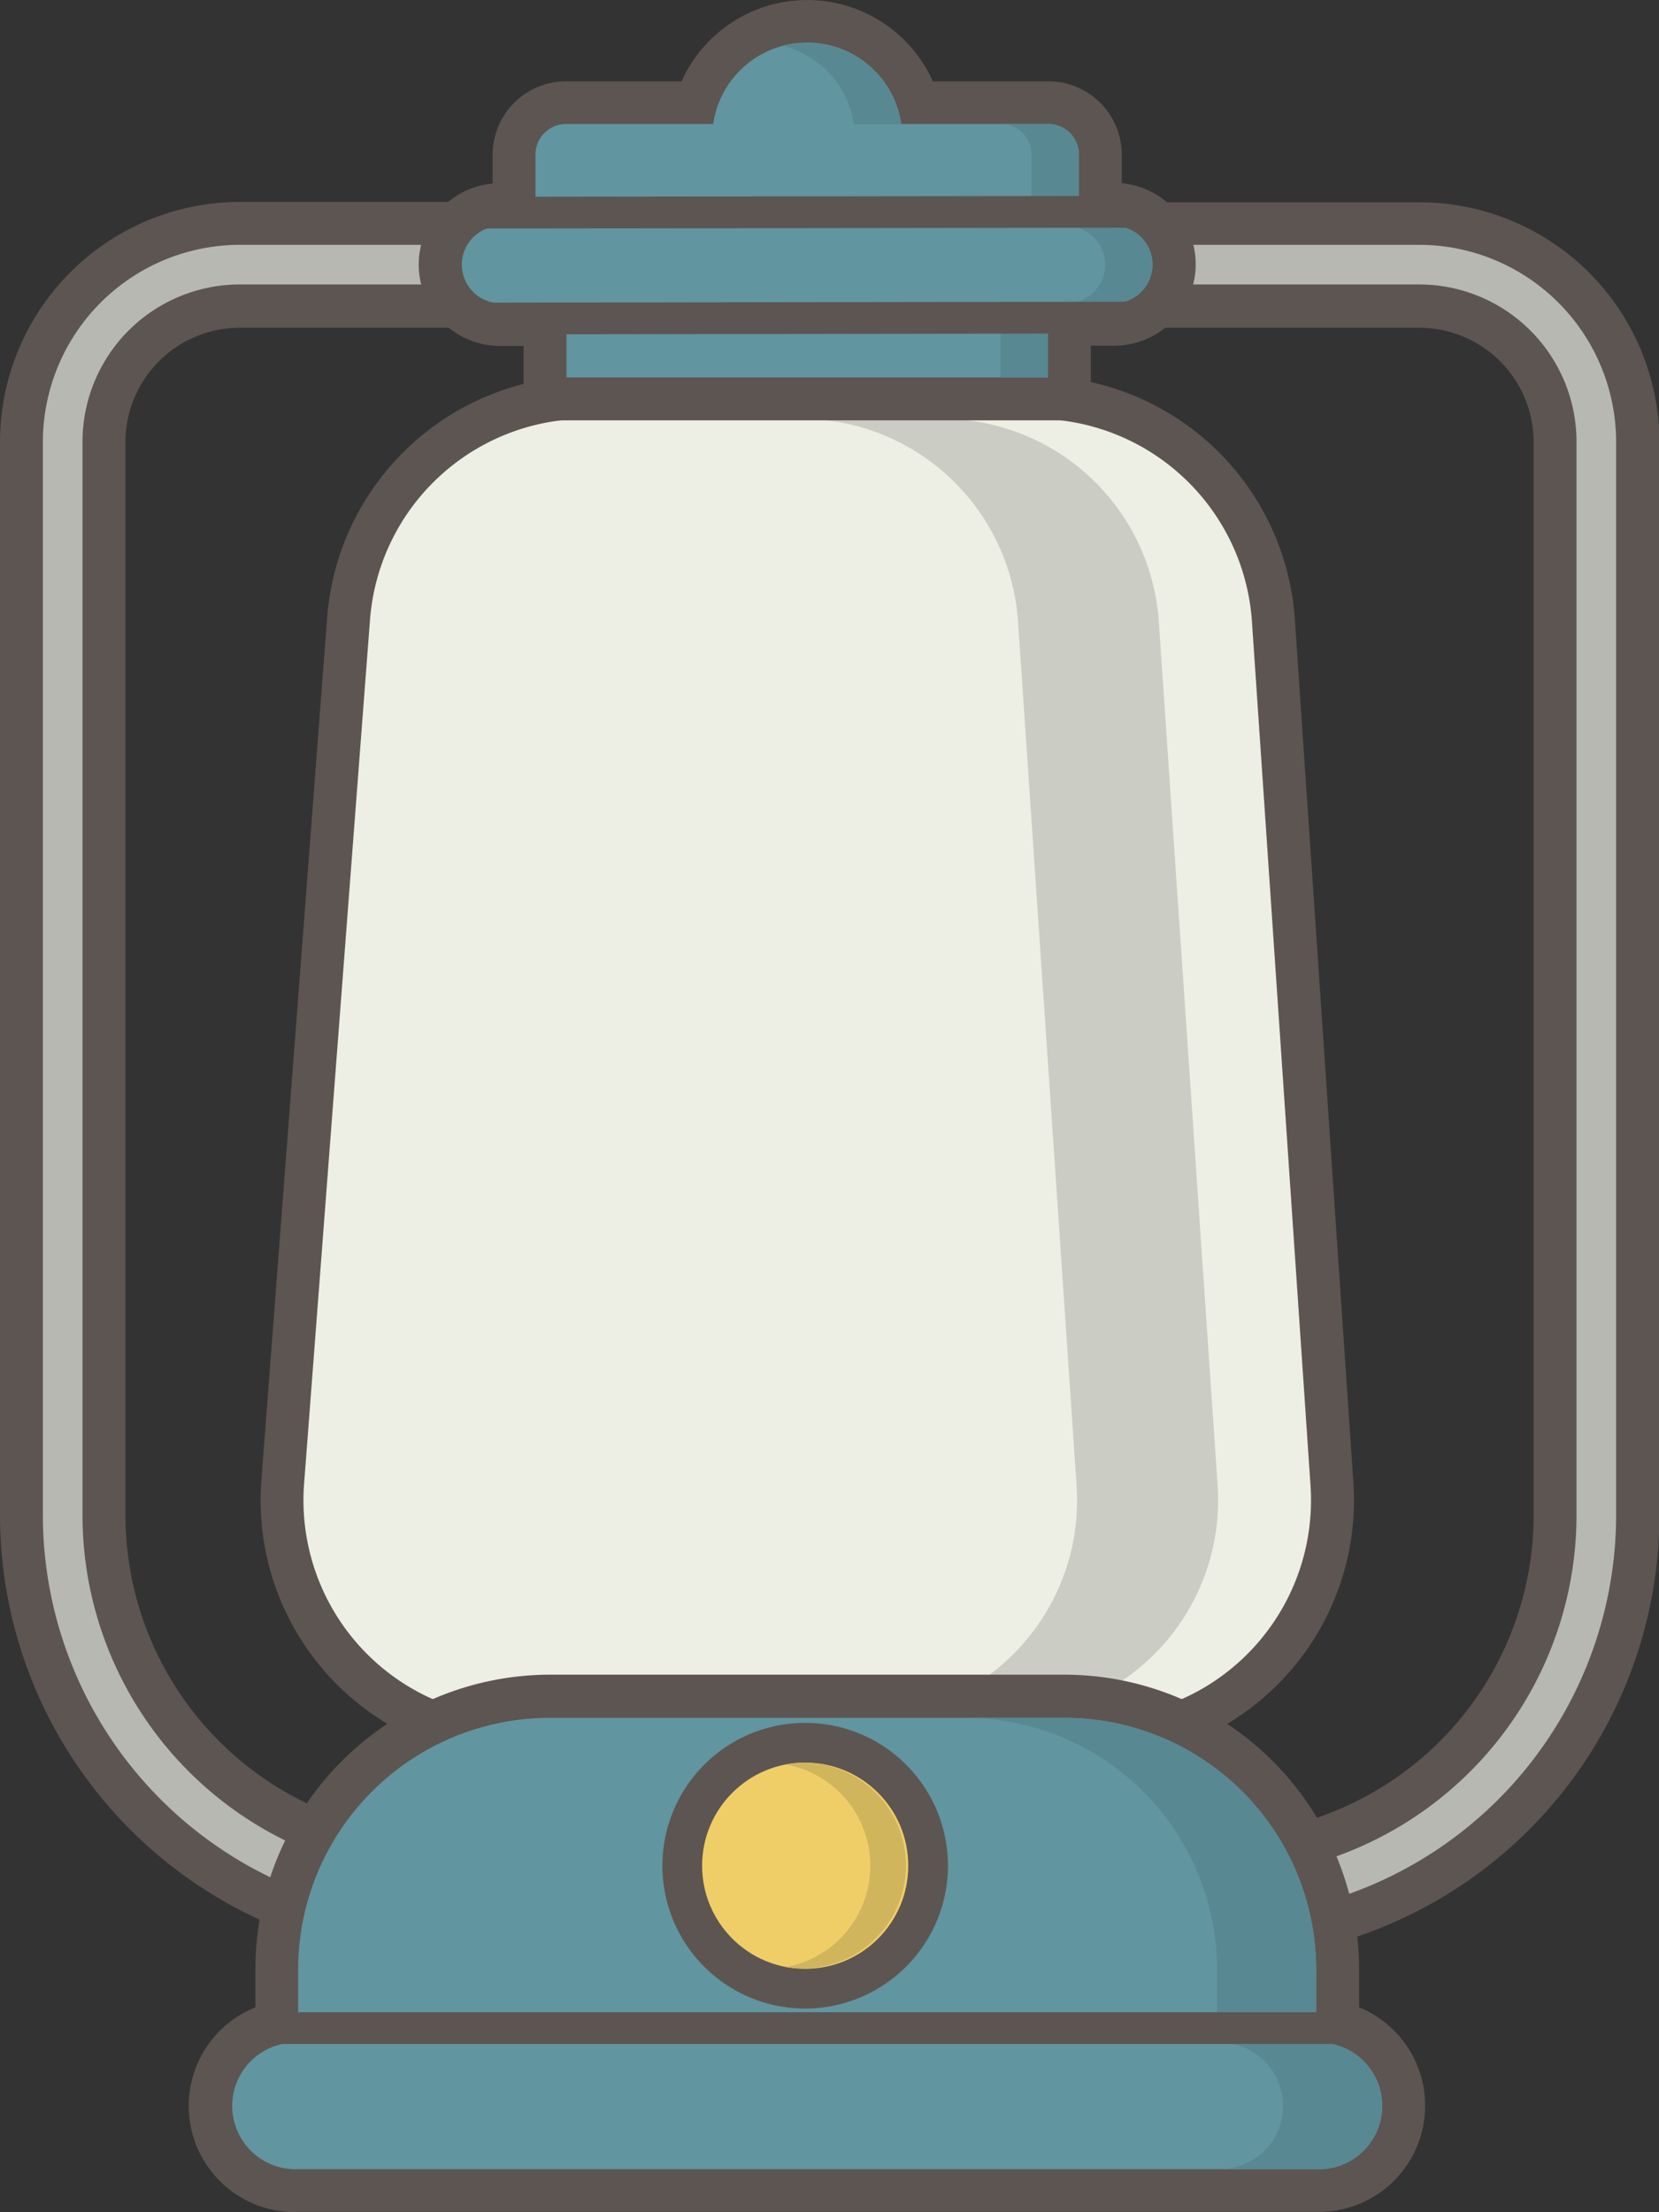
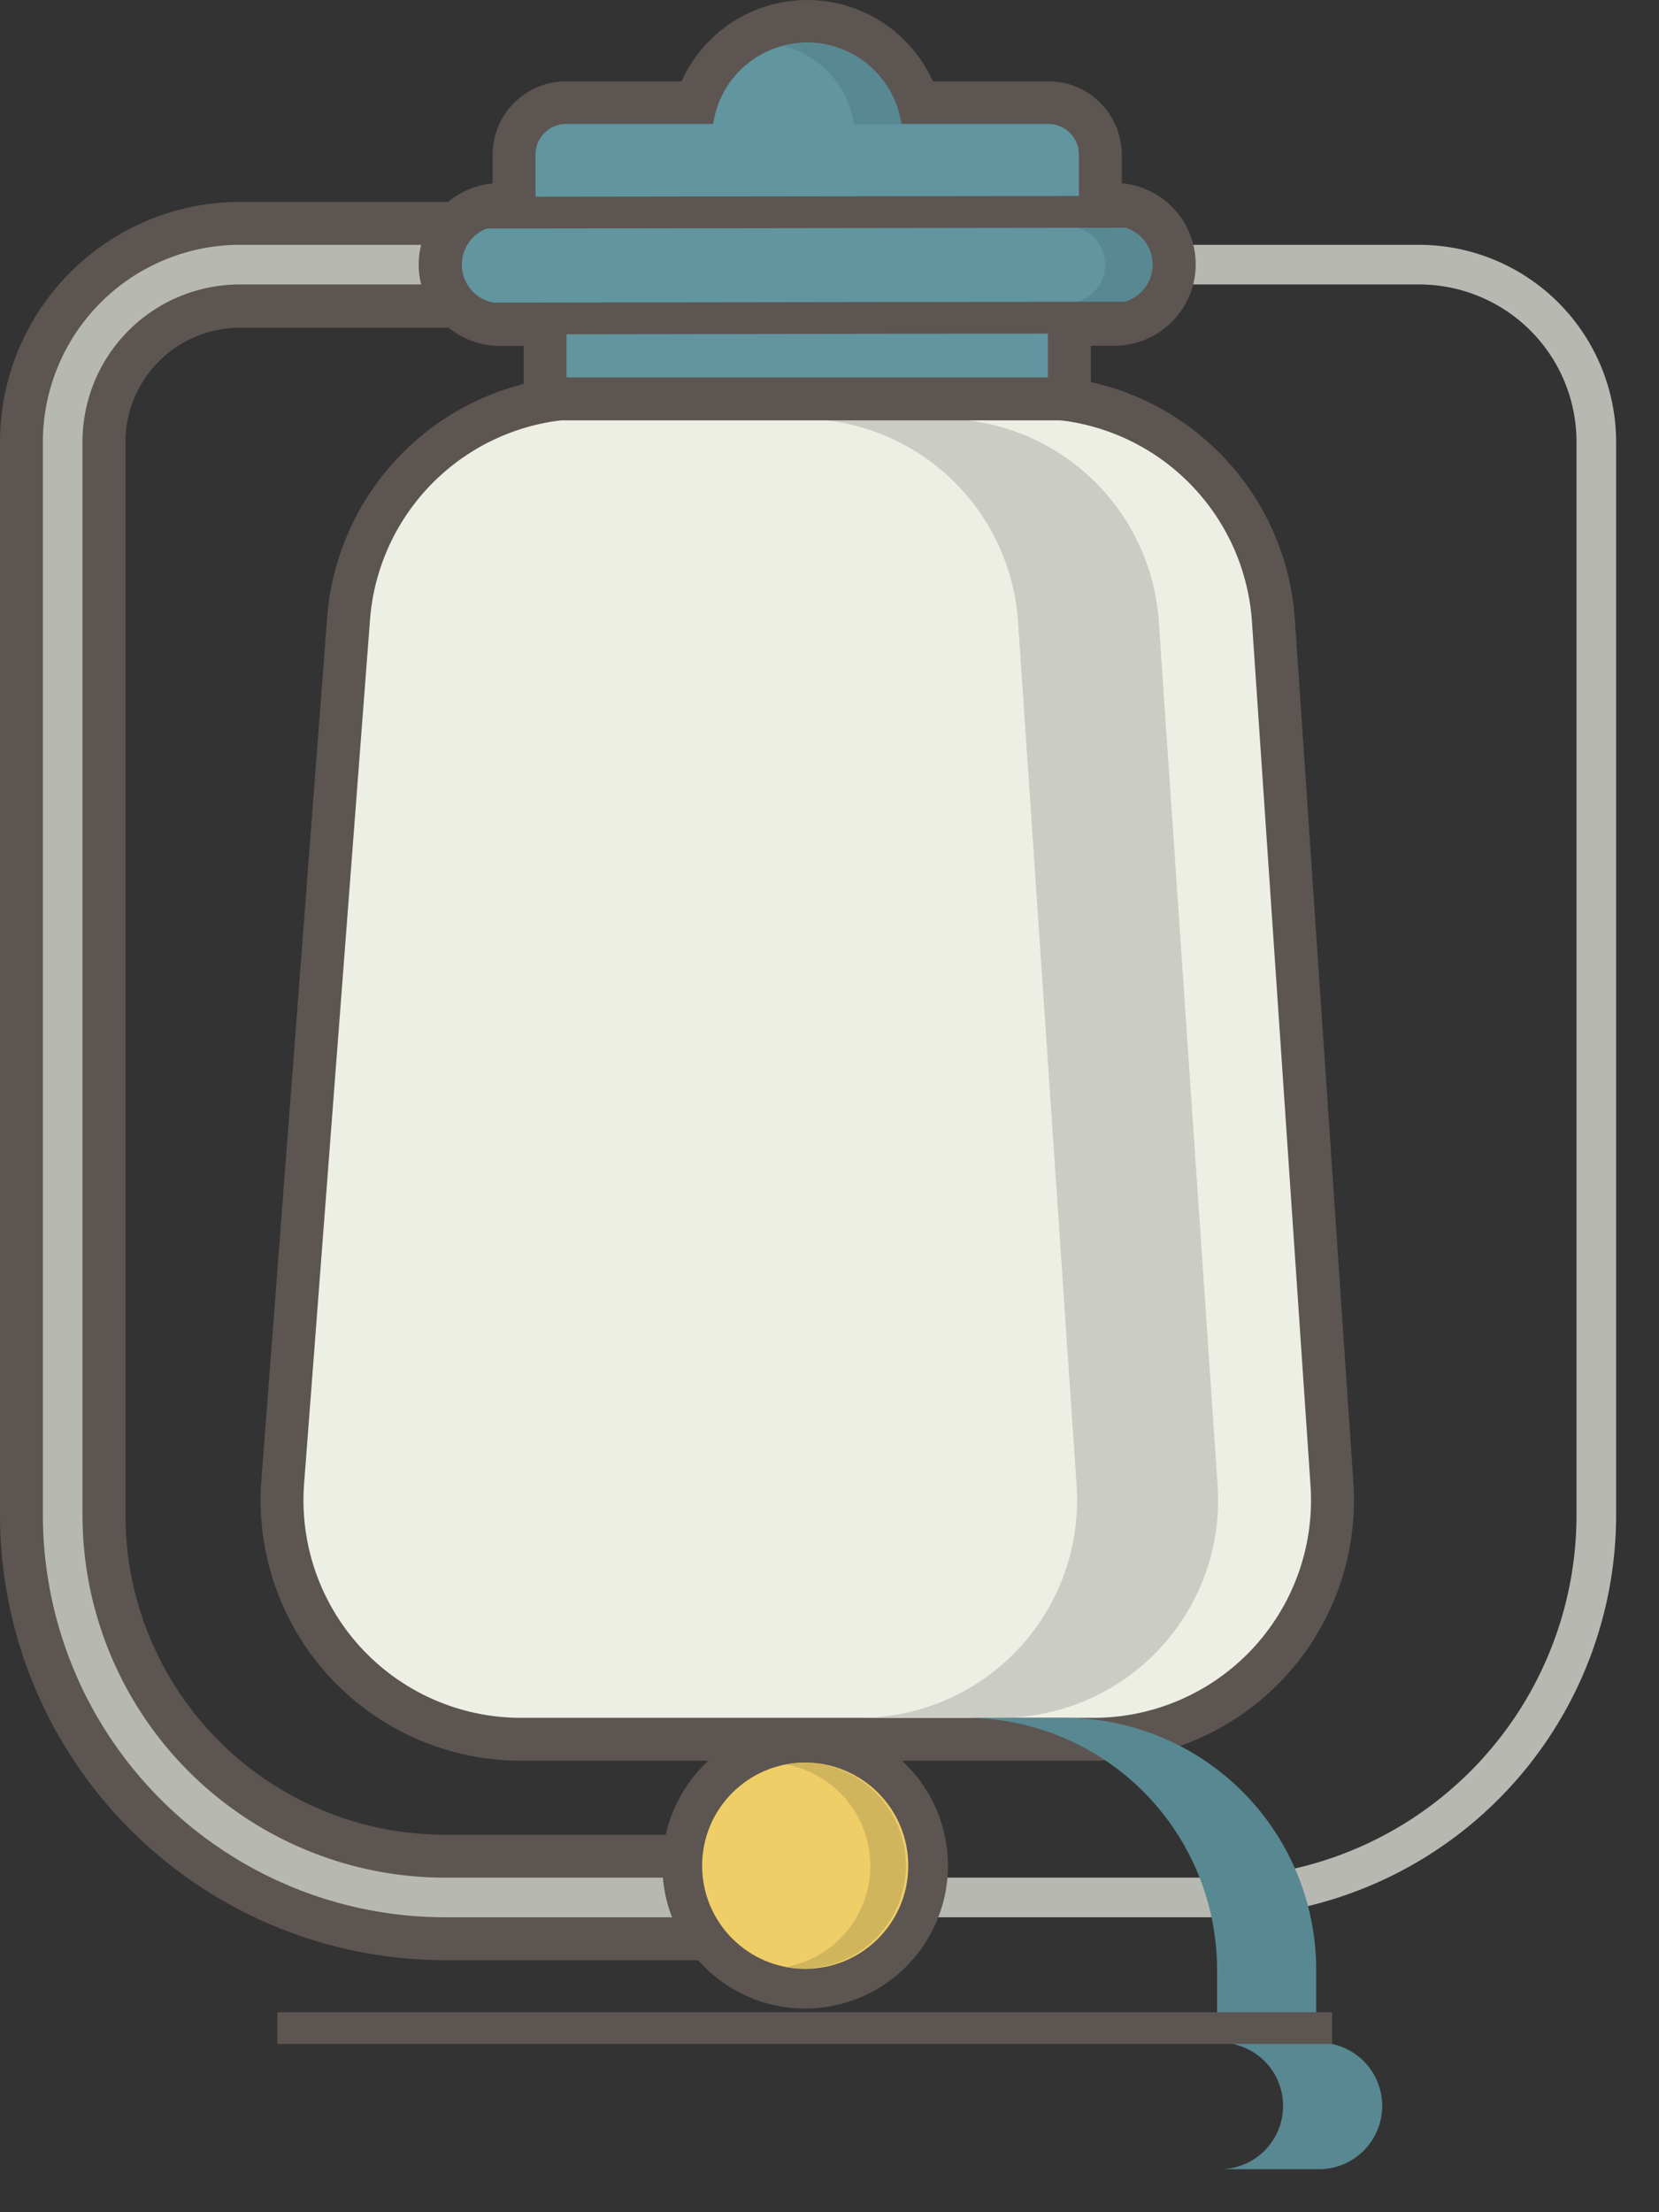
<svg xmlns="http://www.w3.org/2000/svg" id="Layer_1" data-name="Layer 1" viewBox="0 0 193.47 257.87">
  <rect x="0" y="0" width="193.47" height="257.87" fill="#333333" stroke="none" />
  <defs>
    <style>.cls-1{fill:#5d5551;}.cls-2{fill:#b7b8b1;}.cls-3{fill:#eeefe4;}.cls-4{fill:#cbccc4;}.cls-5{fill:#6195a0;}.cls-6{fill:#588892;}.cls-7{fill:none;stroke:#5d5551;stroke-miterlimit:10;stroke-width:3.7px;}.cls-8{fill:#efce68;}.cls-9{fill:#d1b55d;}</style>
  </defs>
  <title>icon-lantern</title>
  <path class="cls-1" d="M51.85,228.5A51.91,51.91,0,0,1,0,176.65V51.54a28,28,0,0,1,28-28H64.68V38.21H28A13.34,13.34,0,0,0,14.63,51.54V176.65a37.27,37.27,0,0,0,37.23,37.23H96.71V228.5H51.85Z" />
  <path class="cls-2" d="M91.71,223.5H51.85A46.91,46.91,0,0,1,5,176.65V51.54a23,23,0,0,1,23-23H59.68v4.62H28A18.35,18.35,0,0,0,9.62,51.54V176.65a42.28,42.28,0,0,0,42.23,42.23H91.71v4.62Z" />
-   <path class="cls-1" d="M96.77,228.5V213.88h44.85a37.27,37.27,0,0,0,37.23-37.23V51.54a13.34,13.34,0,0,0-13.33-13.33H128.79V23.58h36.73a28,28,0,0,1,28,28V176.65a51.91,51.91,0,0,1-51.85,51.85H96.77Z" />
  <path class="cls-2" d="M101.77,223.5h39.85a46.91,46.91,0,0,0,46.85-46.85V51.54a23,23,0,0,0-23-23H133.79v4.62h31.73a18.35,18.35,0,0,1,18.33,18.33V176.65a42.28,42.28,0,0,1-42.23,42.23H101.77v4.62Z" />
  <path class="cls-1" d="M60.75,205.25a30.36,30.36,0,0,1-30.27-32.67L38.16,71.87A30.5,30.5,0,0,1,68.43,43.82h52.26A30.44,30.44,0,0,1,151,72.13l6.83,100.71a30.36,30.36,0,0,1-30.29,32.41H60.75Z" />
  <path class="cls-3" d="M127.52,200.25H60.75A25.36,25.36,0,0,1,35.46,173L43.15,72.25A25.36,25.36,0,0,1,68.43,48.82h52.26A25.36,25.36,0,0,1,146,72.46l6.83,100.71A25.36,25.36,0,0,1,127.52,200.25Z" />
  <path class="cls-4" d="M142,173.18L135.14,72.46a25.36,25.36,0,0,0-25.3-23.64H93.42a25.36,25.36,0,0,1,25.3,23.64l6.83,100.71a25.36,25.36,0,0,1-25.3,27.08h16.42A25.36,25.36,0,0,0,142,173.18Z" />
  <path class="cls-1" d="M61.06,49V40.33h-2.7a9.49,9.49,0,0,1-.91-18.94V18A8.56,8.56,0,0,1,66,9.48H79.48a16.07,16.07,0,0,1,29.31,0h13.47A8.56,8.56,0,0,1,130.82,18v3.36a9.49,9.49,0,0,1-.91,18.94h-2.7V49H61.06Z" />
  <path class="cls-5" d="M129.91,26.35h-5.62a3.56,3.56,0,0,0,1.53-2.91V18a3.57,3.57,0,0,0-3.55-3.55H105.1a11.08,11.08,0,0,0-21.93,0H66A3.57,3.57,0,0,0,62.45,18v5.4A3.56,3.56,0,0,0,64,26.35H58.36a4.49,4.49,0,0,0,0,9h7.7V44h56.15V35.33h7.7A4.49,4.49,0,0,0,129.91,26.35Z" />
  <path class="cls-6" d="M99.59,14.48h5.52A11.06,11.06,0,0,0,91.38,5.36,11.1,11.1,0,0,1,99.59,14.48Z" />
-   <path class="cls-6" d="M120.3,18v5.4a3.56,3.56,0,0,1-1.53,2.91h5.52a3.56,3.56,0,0,0,1.53-2.91V18a3.57,3.57,0,0,0-3.55-3.55h-5.52A3.57,3.57,0,0,1,120.3,18Z" />
  <path class="cls-6" d="M129.91,26.35h-5.52a4.49,4.49,0,0,1,0,9h5.52A4.49,4.49,0,0,0,129.91,26.35Z" />
-   <rect class="cls-6" x="116.69" y="35.33" width="5.52" height="8.66" />
-   <path class="cls-1" d="M34.46,257.87A12.38,12.38,0,0,1,29.78,234v-4.42a34.4,34.4,0,0,1,34.36-34.36h60a34.4,34.4,0,0,1,34.36,34.36V234a12.38,12.38,0,0,1-4.68,23.84H34.46Z" />
-   <path class="cls-5" d="M153.81,238.11h-0.32v-8.5a29.36,29.36,0,0,0-29.36-29.36h-60a29.36,29.36,0,0,0-29.36,29.36v8.5H34.46a7.38,7.38,0,1,0,0,14.76H153.81A7.38,7.38,0,1,0,153.81,238.11Z" />
  <path class="cls-6" d="M153.81,238.11h-0.32v-8.5a29.36,29.36,0,0,0-29.36-29.36H112.57a29.36,29.36,0,0,1,29.36,29.36v8.5h0.32a7.38,7.38,0,0,1,0,14.76h11.56A7.38,7.38,0,0,0,153.81,238.11Z" />
  <line class="cls-7" x1="32.34" y1="236.42" x2="155.35" y2="236.42" />
  <line class="cls-7" x1="56.45" y1="24.79" x2="132.75" y2="24.69" />
  <line class="cls-7" x1="56.62" y1="37.13" x2="132.93" y2="37.02" />
  <path class="cls-1" d="M93.9,234.14a16.65,16.65,0,1,1,16.65-16.65A16.67,16.67,0,0,1,93.9,234.14Z" />
  <circle class="cls-8" cx="93.9" cy="217.49" r="12.02" />
  <path class="cls-9" d="M93.9,205.47a12,12,0,0,0-2.25.22,12,12,0,0,1,0,23.61A12,12,0,1,0,93.9,205.47Z" />
</svg>